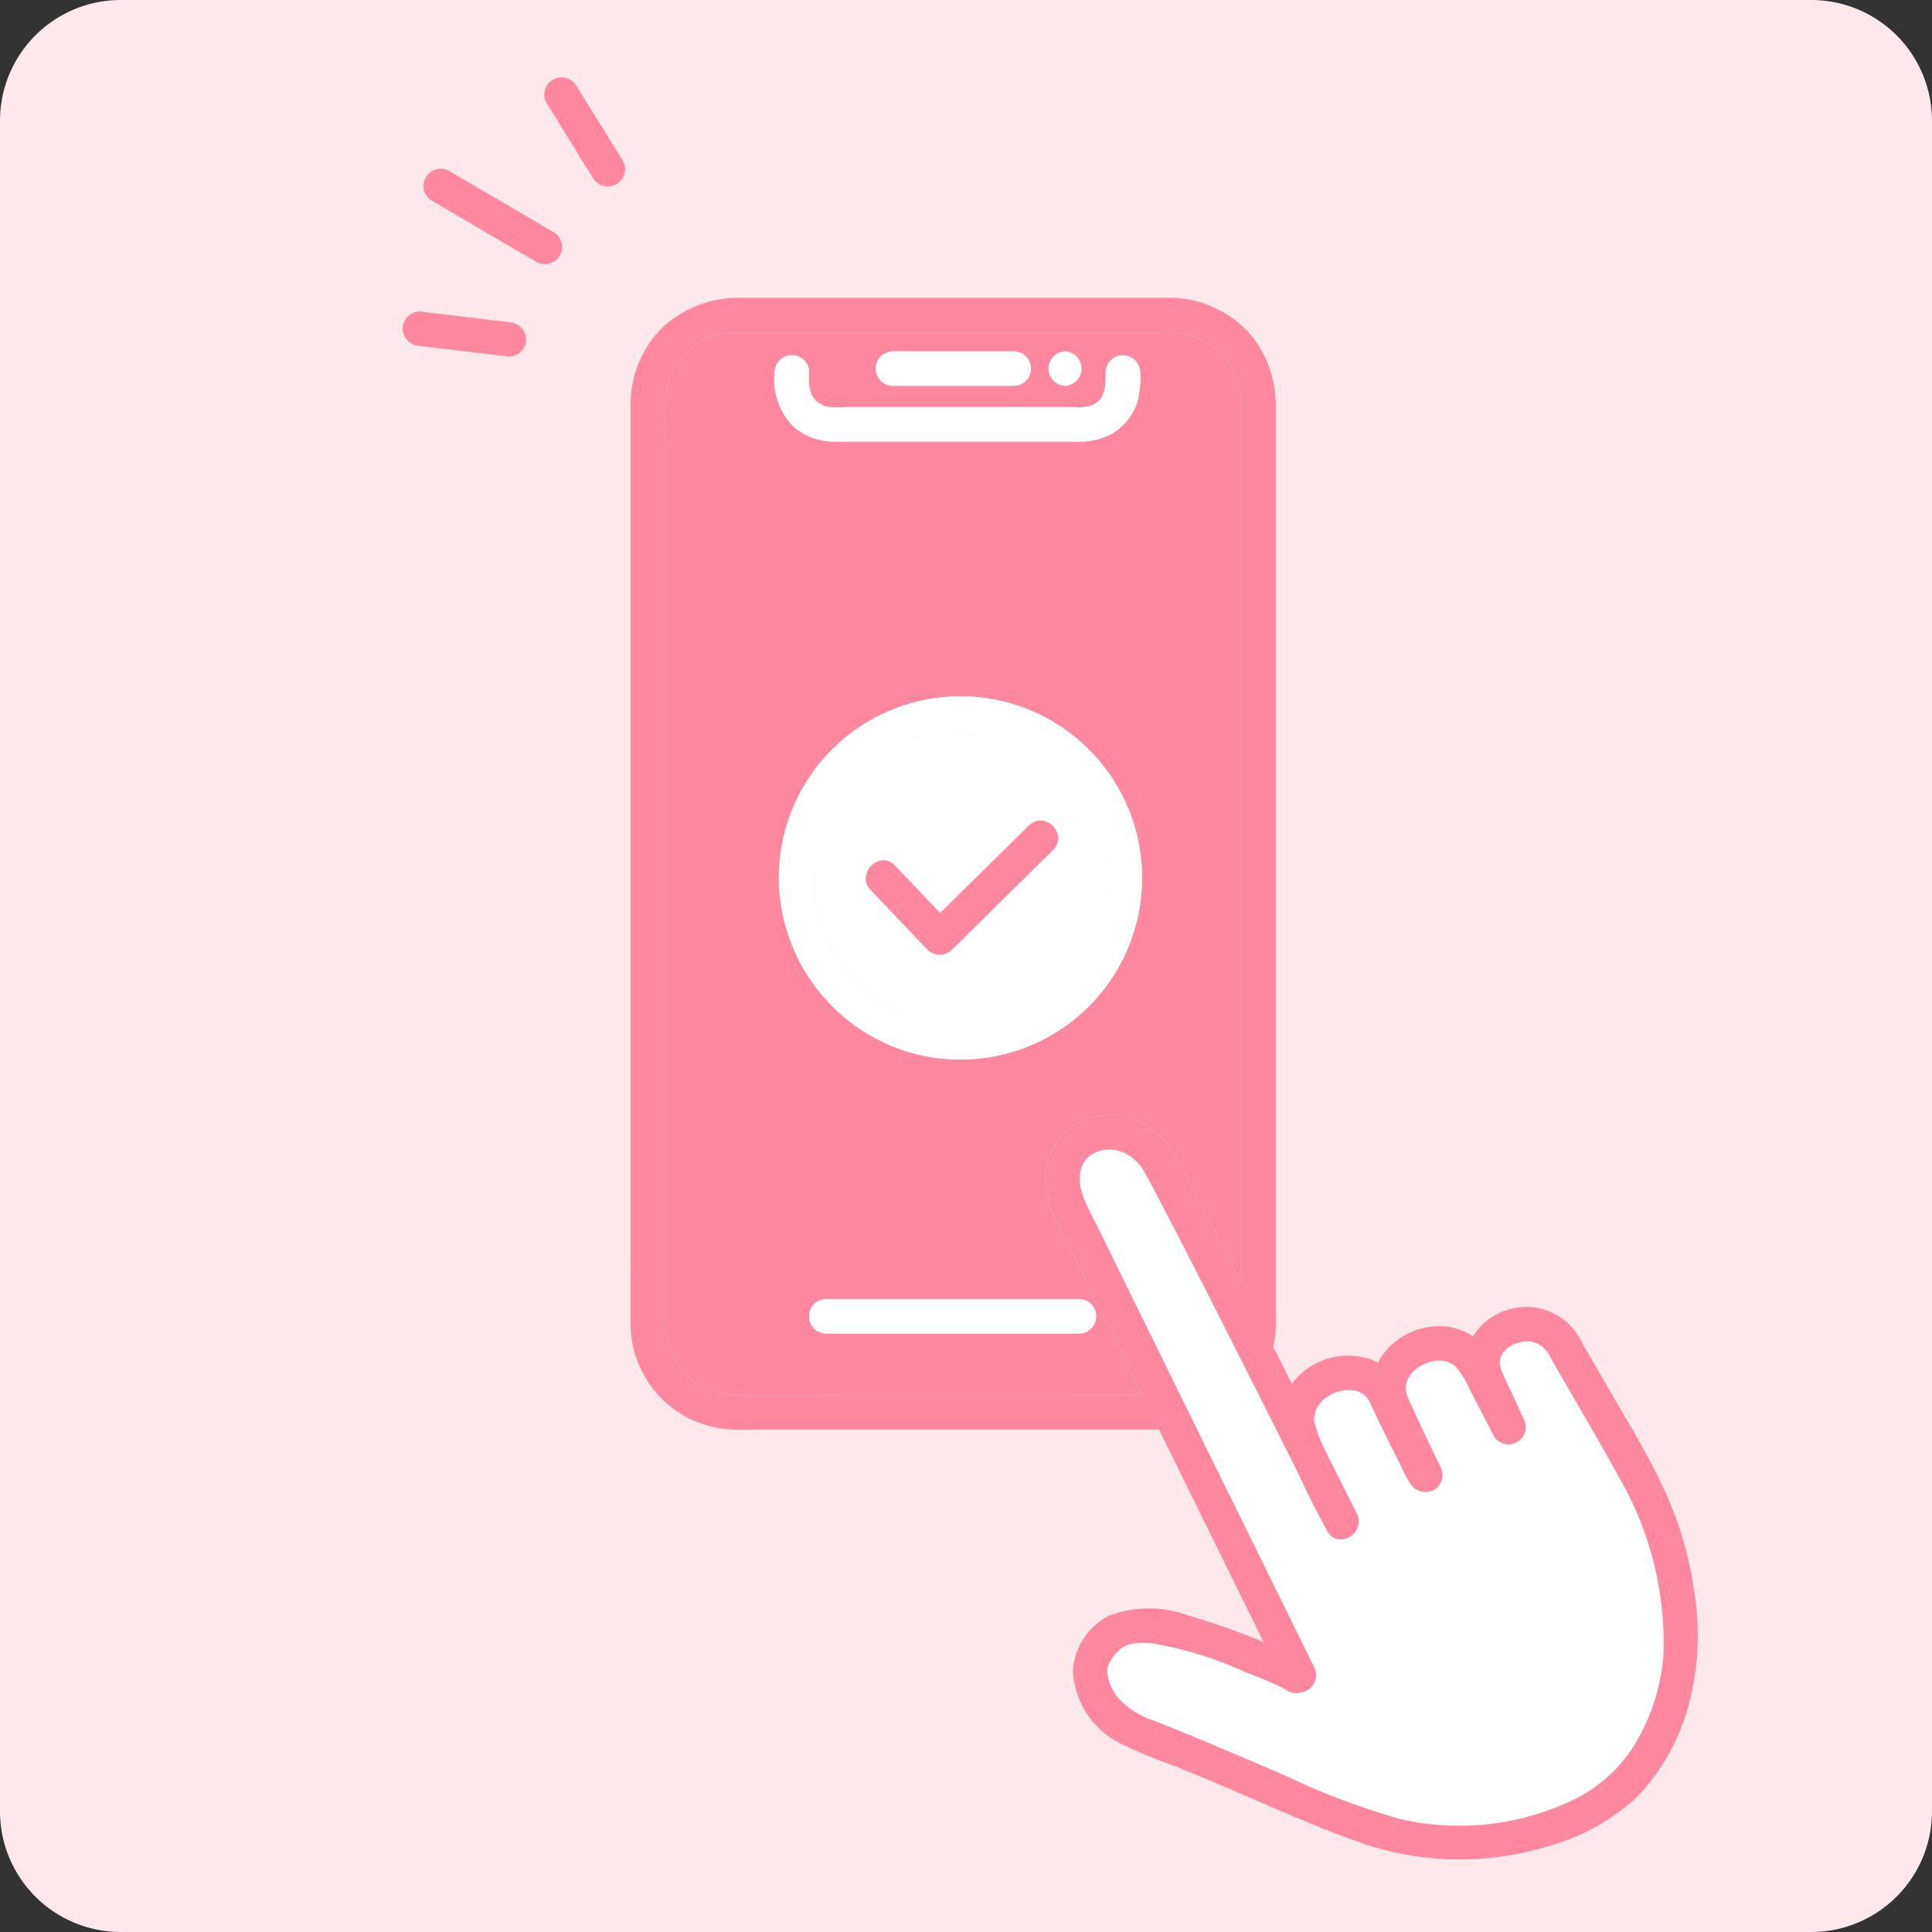
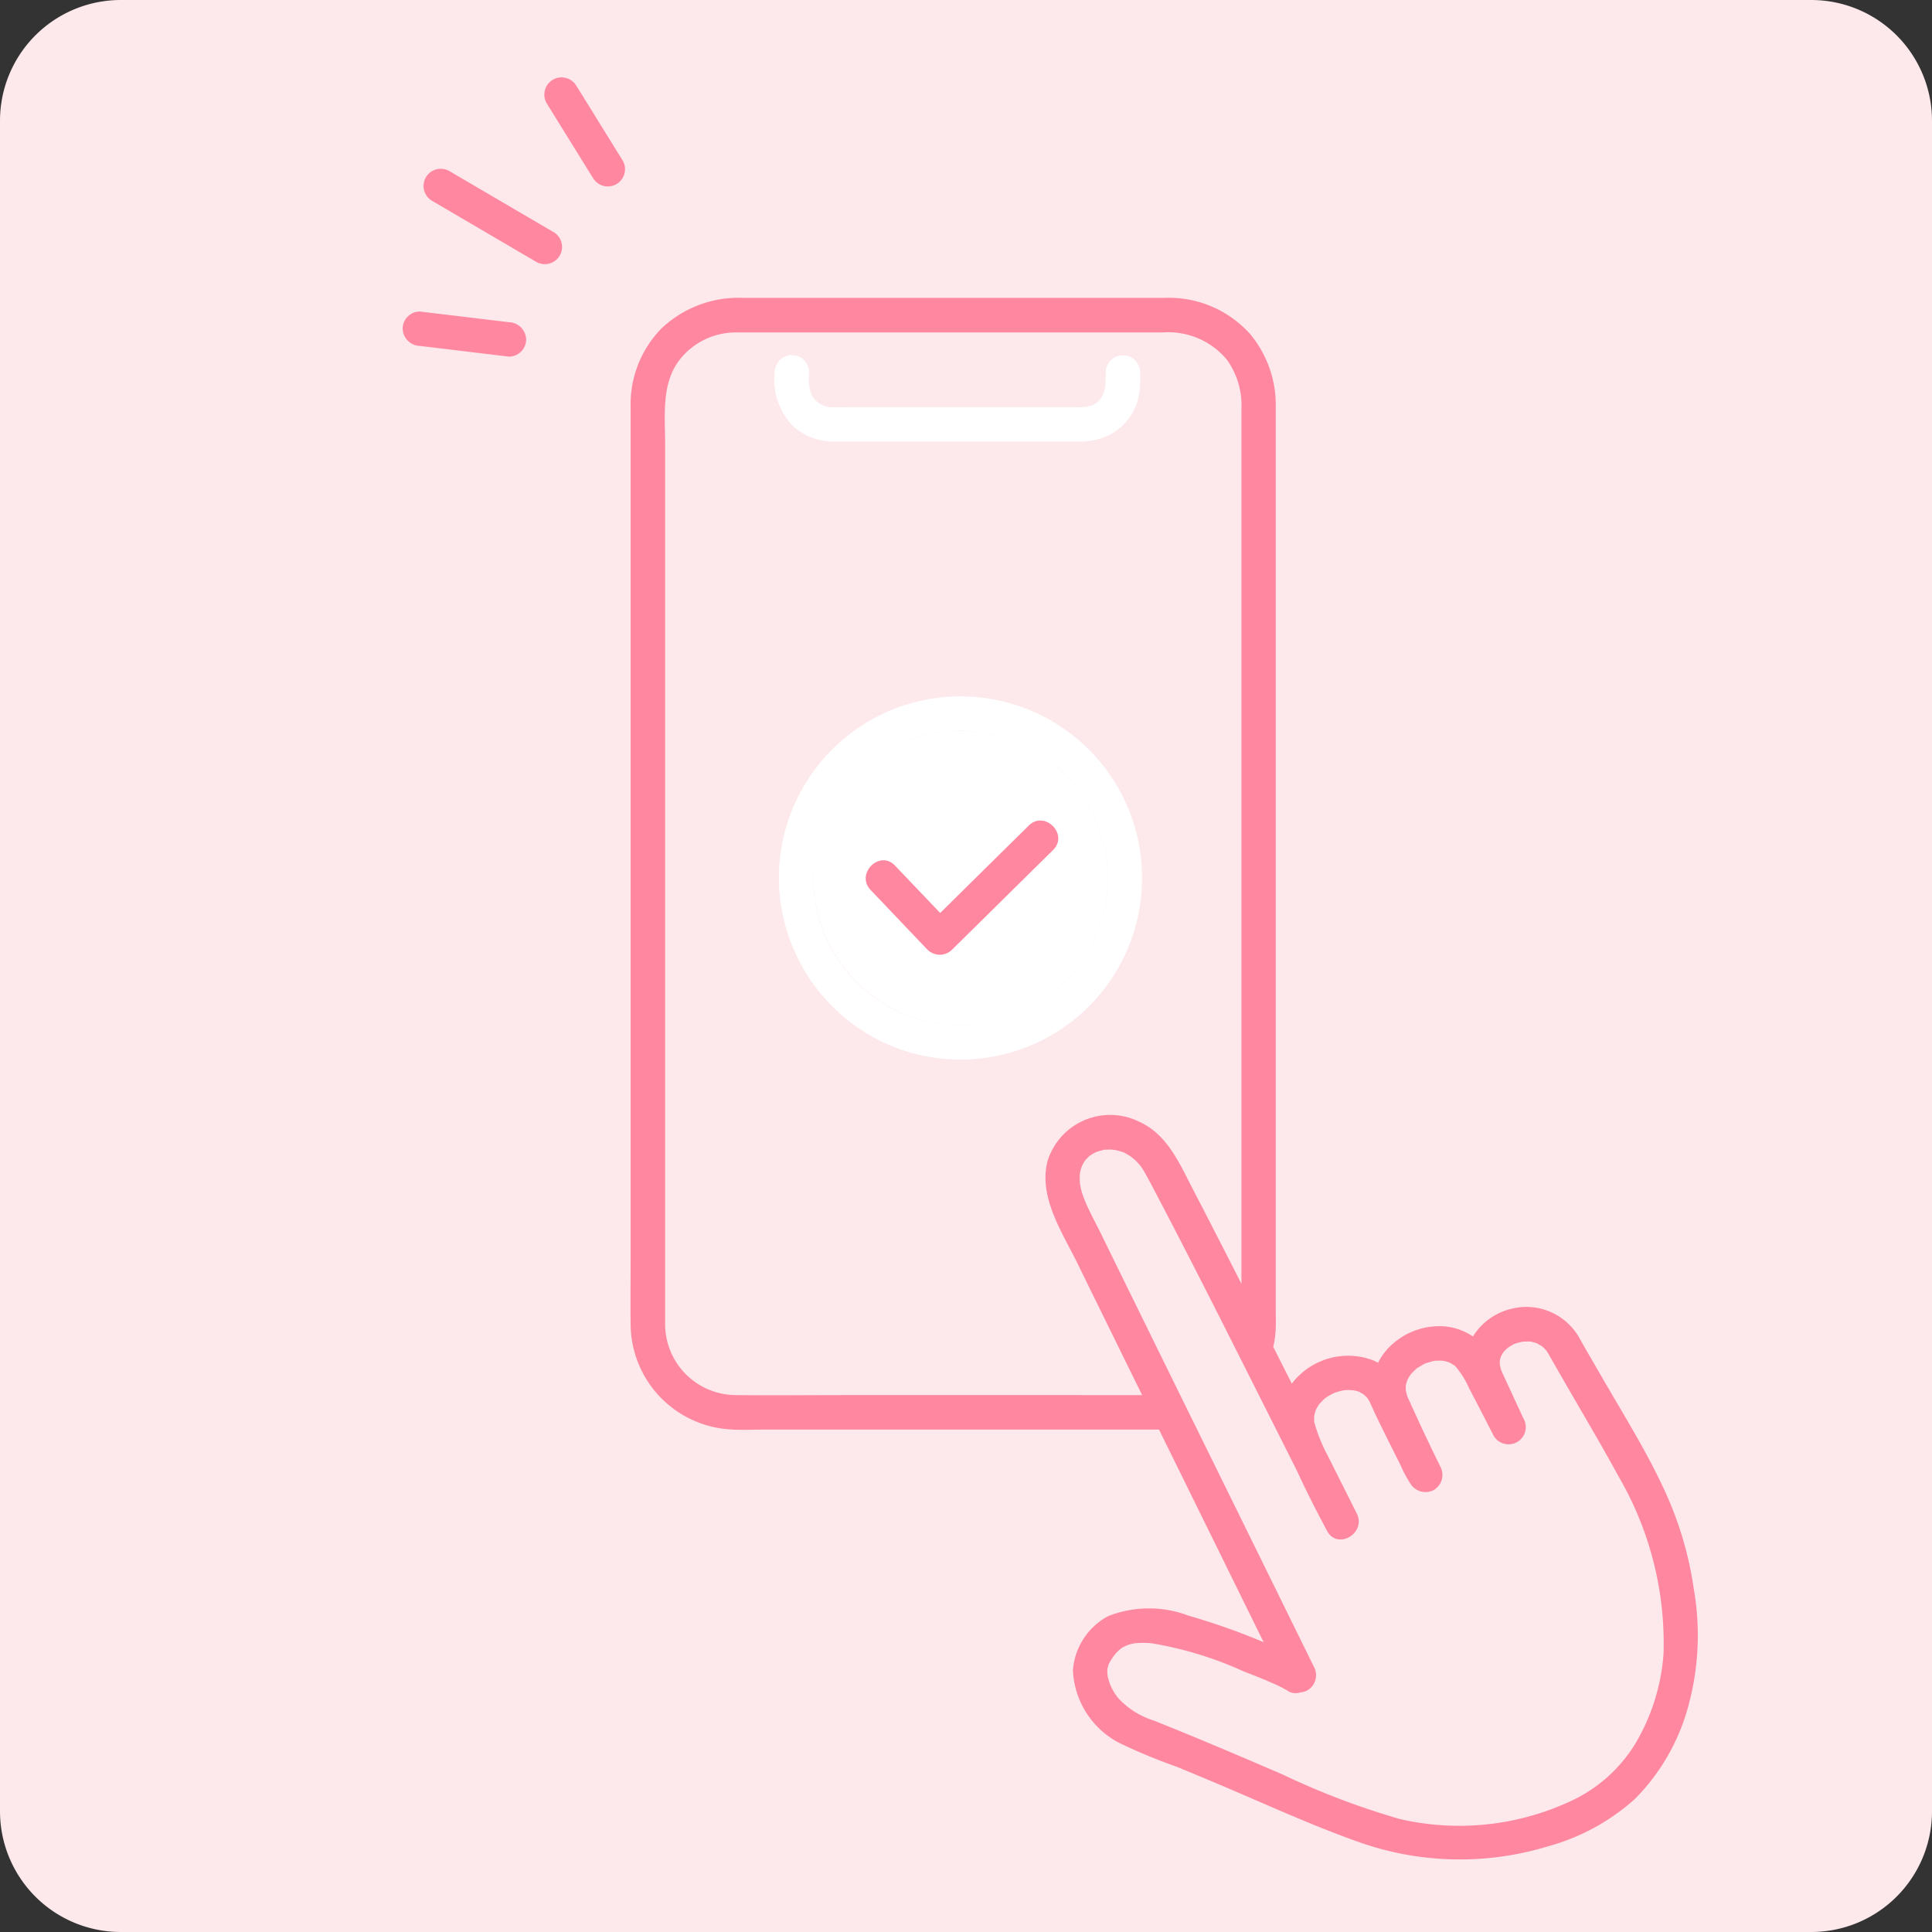
<svg xmlns="http://www.w3.org/2000/svg" width="100" height="100" viewBox="0 0 100 100">
  <rect x="0" y="0" width="100" height="100" fill="#333333" stroke="none" />
  <defs>
    <clipPath id="clip-path">
      <rect id="Rectangle_1117" data-name="Rectangle 1117" width="100" height="100" fill="none" />
    </clipPath>
  </defs>
  <g id="Group_1726" data-name="Group 1726" transform="translate(-310.5 -5441.309)">
    <g id="Group_1716" data-name="Group 1716" transform="translate(310.5 5441.309)">
      <g id="Group_1617" data-name="Group 1617" clip-path="url(#clip-path)">
        <path id="Path_2509" data-name="Path 2509" d="M6.25,0h87.5A6.251,6.251,0,0,1,100,6.25v87.5A6.251,6.251,0,0,1,93.75,100H6.25A6.251,6.251,0,0,1,0,93.75V6.25A6.251,6.251,0,0,1,6.25,0" fill="#fde8eb" />
-         <path id="Path_2510" data-name="Path 2510" d="M48.893,61.965c-.791-1.618-2.049-3.461-1.551-5.334a3.394,3.394,0,0,1,4.72-2.021c1.48.655,2.11,2.18,2.813,3.527q1.266,2.428,2.5,4.874c0-.455,0-.91,0-1.365v-43.9a4.051,4.051,0,0,0-.754-2.57,3.947,3.947,0,0,0-3.334-1.407H31.645c-.156,0-.311,0-.466,0a3.685,3.685,0,0,0-2.845,1.364c-1,1.244-.791,2.907-.791,4.4V64.081c0,.346,0,.692,0,1.039a3.675,3.675,0,0,0,3.636,3.647c1.971.022,3.944,0,5.914,0H52.231l-.38-.774q-1.481-3.013-2.959-6.029m-.647-47.219a.892.892,0,0,1,0,1.782.892.892,0,0,1,0-1.782m-8.9,0h6.242a.891.891,0,1,1,0,1.782H39.343a.891.891,0,1,1,0-1.782M35,15.8a2.911,2.911,0,0,0,.089,1.112,1.209,1.209,0,0,0,.971.719,7.459,7.459,0,0,0,.766,0H48.783a2.135,2.135,0,0,0,.845-.089c.745-.316.72-1.054.72-1.744a.892.892,0,0,1,1.782,0A5.04,5.04,0,0,1,52,17.332a2.993,2.993,0,0,1-1.366,1.7,3.665,3.665,0,0,1-1.862.386h-12.4a3.19,3.19,0,0,1-2.114-.717,3.444,3.444,0,0,1-1.038-2.9A.892.892,0,0,1,35,15.8M33.433,42a9.4,9.4,0,1,1,6.182,8.831A9.492,9.492,0,0,1,33.433,42m15.56,23.58H35.861a.892.892,0,0,1,0-1.783H48.993a.892.892,0,0,1,0,1.783" transform="translate(6.881 3.441)" fill="#ff88a0" />
        <path id="Path_2511" data-name="Path 2511" d="M39.817,45.353a7.623,7.623,0,1,0-6.14-7.476,7.674,7.674,0,0,0,6.14,7.476M37.9,37.235l2.34,2.455.011-.011,4.576-4.515c.819-.807,2.079.452,1.261,1.26l-.661.653-4.576,4.515a.9.9,0,0,1-1.26,0l-2.951-3.1c-.792-.83.468-2.093,1.26-1.26" transform="translate(8.419 7.568)" fill="#fff" />
        <path id="Path_2512" data-name="Path 2512" d="M33.117,18.464a3.2,3.2,0,0,0,2.112.716h12.4a3.665,3.665,0,0,0,1.864-.385,3,3,0,0,0,1.366-1.7,5.036,5.036,0,0,0,.135-1.53.892.892,0,0,0-1.782,0c0,.69.025,1.427-.72,1.743a2.116,2.116,0,0,1-.846.089H35.687a7.1,7.1,0,0,1-.765,0,1.206,1.206,0,0,1-.971-.718,2.889,2.889,0,0,1-.089-1.112.892.892,0,0,0-1.783,0,3.447,3.447,0,0,0,1.038,2.9" transform="translate(8.02 3.676)" fill="#fff" />
-         <path id="Path_2513" data-name="Path 2513" d="M37.156,16.332H43.4a.891.891,0,1,0,0-1.782H37.156a.891.891,0,1,0,0,1.782" transform="translate(9.066 3.638)" fill="#fff" />
-         <path id="Path_2514" data-name="Path 2514" d="M44.273,16.332a.892.892,0,0,0,0-1.782.892.892,0,0,0,0,1.782" transform="translate(10.853 3.638)" fill="#fff" />
-         <path id="Path_2515" data-name="Path 2515" d="M47.5,53.794H34.366a.892.892,0,0,0,0,1.783H47.5a.892.892,0,0,0,0-1.783" transform="translate(8.376 13.448)" fill="#fff" />
-         <path id="Path_2516" data-name="Path 2516" d="M69.791,59.577q-.287-.5-.575-1a6.748,6.748,0,0,0-.356-.6,2.025,2.025,0,0,0-.194-.194l-.014-.011-.015-.01c-.04-.028-.246-.135-.232-.136a2.627,2.627,0,0,0-.289-.085l-.036-.01h-.014c-.055-.005-.11-.007-.165-.009-.083,0-.165,0-.248.01h-.009a3.3,3.3,0,0,0-.359.1l-.04.012c-.04.019-.083.039-.121.06s-.195.121-.237.146c-.025.024-.115.1-.13.118-.037.036-.072.075-.107.115l-.009.009-.016.03c-.026.045-.054.089-.08.135l-.014.026c-.015.041-.03.082-.041.125,0,0-.015.089-.025.131s0,.063,0,.073.01.125.013.173.041.169.037.156c.019.061.037.114.046.139.042.091.084.181.126.271l1,2.161a.911.911,0,0,1-.32,1.219.9.9,0,0,1-1.219-.32q-.63-1.226-1.268-2.447a4.491,4.491,0,0,0-.7-1.131c-.015-.015-.046-.041-.056-.051-.039-.029-.081-.054-.121-.08a1.284,1.284,0,0,0-.115-.064l-.026-.015a2.2,2.2,0,0,0-.281-.083l-.046-.009c-.034,0-.081-.009-.094-.009-.113,0-.223,0-.335.007-.049.009-.1.018-.145.03-.1.025-.192.054-.287.085-.174.056-.022,0-.143.061-.1.055-.2.113-.295.172-.115.073.007-.027-.122.1-.073.066-.141.135-.21.206-.009.009-.033.037-.046.054a.671.671,0,0,0-.043.061c-.022.036-.1.183-.126.216s-.056.167-.066.2a1.031,1.031,0,0,0-.023.111v.019a2.022,2.022,0,0,0,.005.261c.006-.005.054.194.069.237.041.119.1.234.15.349.136.306.276.611.417.916q.557,1.2,1.139,2.39a.908.908,0,0,1-.319,1.219.921.921,0,0,1-1.22-.32,6.441,6.441,0,0,1-.529-1q-.446-.879-.882-1.766c-.192-.39-.387-.779-.561-1.178-.02-.044-.19-.4-.062-.146-.027-.055-.052-.111-.082-.165a1.927,1.927,0,0,0-.116-.186l-.01-.015-.035-.034c-.031-.031-.156-.135-.166-.149a1.752,1.752,0,0,1-.2-.116,2.26,2.26,0,0,0-.286-.08,2.632,2.632,0,0,1-.279-.019c-.042,0-.179.014-.213.014a2.937,2.937,0,0,0-.345.08c-.065.02-.129.042-.192.067l-.051.024a3.978,3.978,0,0,0-.353.205c-.01.006-.034.025-.051.037a.99.99,0,0,0-.086.074c-.031.03-.206.22-.2.206a2.517,2.517,0,0,0-.189.309l-.011.021-.006.024c-.02.065-.039.129-.056.194,0,.014-.009.044-.014.065a1.055,1.055,0,0,0-.006.107c0,.071,0,.143.005.214V61.7l.012.051a8.251,8.251,0,0,0,.659,1.632q.763,1.521,1.525,3.04c.51,1.02-1,1.918-1.539.9-.076-.143-.15-.286-.225-.429s-.154-.285-.226-.429c-.376-.726-.74-1.459-1.081-2.2q-1.074-2.143-2.154-4.284c-1.639-3.25-3.272-6.5-4.961-9.73-.245-.467-.489-.937-.746-1.4-.059-.1-.118-.208-.184-.306a1.48,1.48,0,0,0-.12-.164,3.172,3.172,0,0,0-.219-.231c-.022-.021-.174-.145-.181-.156a2.932,2.932,0,0,0-.26-.164c-.036-.02-.158-.077-.191-.1s-.194-.064-.231-.074c-.069-.019-.139-.033-.209-.046-.016,0-.161-.019-.206-.02-.1,0-.2,0-.3.008h-.04l-.056.016c-.084.023-.167.041-.251.066,0,0-.077.029-.114.04l-.045.023c-.074.042-.147.081-.22.127a.858.858,0,0,0-.081.056l-.025.025c-.061.06-.12.12-.179.181L45,48.153l-.008.013c-.02.031-.041.061-.06.093-.036.06-.069.122-.1.185,0,.022-.056.162-.068.2s-.031.151-.041.2-.009.135-.009.147c0,.06,0,.12,0,.18,0,.126.009.167.011.189a3.6,3.6,0,0,0,.211.771c.253.641.6,1.259.905,1.879q.615,1.256,1.232,2.514,1.573,3.208,3.151,6.415,3.3,6.712,6.606,13.424a.907.907,0,0,1-.32,1.219.866.866,0,0,1-.359.11.774.774,0,0,1-.686-.086,1.585,1.585,0,0,0-.173-.1c-.227-.124-.465-.23-.7-.335l-.231-.1-.276-.115c-.3-.121-.6-.239-.9-.355a18.909,18.909,0,0,0-4.754-1.45,4.519,4.519,0,0,0-.862,0l-.015,0c-.062.012-.125.025-.186.04s-.142.043-.211.068c-.012.01-.176.084-.221.111s-.075.049-.113.073h0c-.074.069-.148.135-.216.209-.029.03-.088.1-.111.132-.057.081-.114.164-.166.249-.022.037-.094.169-.123.217,0,.035-.049.213-.055.185a2.23,2.23,0,0,0,0,.289,1.215,1.215,0,0,0,.059.31,2.748,2.748,0,0,0,.1.3,2.856,2.856,0,0,0,.419.677,4.258,4.258,0,0,0,1.83,1.145q1.294.519,2.582,1.054c1.368.569,2.729,1.153,4.09,1.739a39.4,39.4,0,0,0,6.054,2.3,13.662,13.662,0,0,0,8.809-.909,7.673,7.673,0,0,0,3.374-2.981,10.578,10.578,0,0,0,1.468-4.676,17.173,17.173,0,0,0-2.3-9.158c-.91-1.667-1.885-3.3-2.833-4.95" transform="translate(11.178 11.899)" fill="#fff" />
        <path id="Path_2517" data-name="Path 2517" d="M79.654,74.109c-.945-2.07-2.181-4.024-3.316-6-.358-.621-.724-1.24-1.074-1.865A3.151,3.151,0,0,0,71.7,64.658a3.211,3.211,0,0,0-1.988,1.434,3.086,3.086,0,0,0-1.411-.519,3.649,3.649,0,0,0-3.007,1.16,3.152,3.152,0,0,0-.493.718c-.084-.046-.171-.089-.26-.128a3.663,3.663,0,0,0-3.812.772,3.24,3.24,0,0,0-.391.436l-.961-1.9a5.532,5.532,0,0,0,.128-.951c.014-.335,0-.671,0-1.007V18.02a5.74,5.74,0,0,0-1.312-3.8,5.639,5.639,0,0,0-4.454-1.886H31.957A5.791,5.791,0,0,0,27.7,13.926a5.61,5.61,0,0,0-1.586,4.044V62.149c0,1.113-.013,2.226,0,3.339a5.485,5.485,0,0,0,4.985,5.4c.656.063,1.332.021,1.99.021H53.463q2.706,5.5,5.415,11.005a34.664,34.664,0,0,0-3.886-1.373,5.769,5.769,0,0,0-4.159.024,3.464,3.464,0,0,0-1.825,2.8A4.45,4.45,0,0,0,51.4,87.125a28.612,28.612,0,0,0,2.964,1.231q1.213.5,2.421,1.011c2.335.992,4.647,2.054,7.041,2.9a15.66,15.66,0,0,0,9.755.219,11.131,11.131,0,0,0,4.522-2.464,10.832,10.832,0,0,0,2.806-4.985,13.9,13.9,0,0,0,.234-5.88,18.279,18.279,0,0,0-1.491-5.05M48.3,69.124H37.447c-1.971,0-3.944.022-5.914,0A3.674,3.674,0,0,1,27.9,65.477c0-.346,0-.693,0-1.039V19.887c0-1.493-.211-3.156.791-4.4a3.684,3.684,0,0,1,2.844-1.364c.155,0,.311,0,.466,0h21.64a3.943,3.943,0,0,1,3.334,1.409,4.048,4.048,0,0,1,.754,2.569V62c0,.454,0,.909,0,1.364q-1.239-2.441-2.5-4.872c-.7-1.347-1.334-2.873-2.814-3.527A3.393,3.393,0,0,0,47.7,56.988c-.5,1.873.759,3.716,1.55,5.334q1.476,3.015,2.959,6.029c.128.257.254.515.381.774ZM79.578,82.5a10.584,10.584,0,0,1-1.468,4.676,7.679,7.679,0,0,1-3.374,2.981,13.655,13.655,0,0,1-8.809.91,39.551,39.551,0,0,1-6.055-2.3c-1.36-.585-2.721-1.17-4.09-1.739Q54.5,86.493,53.2,85.974A4.271,4.271,0,0,1,51.37,84.83a2.947,2.947,0,0,1-.419-.679,2.815,2.815,0,0,1-.1-.3,1.3,1.3,0,0,1-.06-.309,2.227,2.227,0,0,1,.005-.289c0,.026.053-.151.054-.186.03-.049.1-.18.123-.217.052-.085.11-.168.167-.249.023-.027.083-.1.111-.132.069-.074.143-.14.216-.208v0h0l.111-.073c.045-.026.209-.1.221-.111.07-.024.14-.049.211-.066s.125-.027.188-.041l.014,0a4.519,4.519,0,0,1,.863,0,18.918,18.918,0,0,1,4.755,1.45c.3.116.6.234.9.356l.278.114c.022.011.189.083.23.1.236.1.475.21.7.334a1.484,1.484,0,0,1,.173.1.775.775,0,0,0,.686.085.87.87,0,0,0,.36-.109.912.912,0,0,0,.32-1.22q-3.3-6.712-6.606-13.424-1.577-3.206-3.153-6.415-.617-1.256-1.231-2.514c-.3-.62-.654-1.236-.905-1.879a3.578,3.578,0,0,1-.211-.771,1.58,1.58,0,0,1-.011-.189c0-.06,0-.119,0-.179,0-.014.007-.106.01-.148s.031-.159.041-.2.063-.181.066-.2c.031-.064.063-.126.1-.185l.061-.094.008-.013.011-.01c.057-.062.116-.122.177-.182a.228.228,0,0,0,.025-.025c.028-.019.054-.039.081-.056.073-.045.148-.085.221-.127l.045-.021.114-.041c.083-.024.166-.044.25-.066.026-.006.044-.012.056-.016s.021,0,.04,0c.1-.006.2-.011.3-.009.044,0,.19.021.206.02.07.014.139.028.207.046.037.01.195.063.232.074s.154.075.191.1c.089.05.175.1.259.164.007.011.159.135.181.156.077.074.15.151.22.233a1.829,1.829,0,0,1,.12.163c.066.1.125.2.184.307.257.461.5.931.745,1.4,1.689,3.225,3.324,6.479,4.961,9.729q1.08,2.141,2.155,4.285c.341.741.7,1.475,1.081,2.2.073.145.149.286.225.429s.15.286.226.429c.543,1.018,2.049.121,1.539-.9s-1.018-2.027-1.526-3.04a8.232,8.232,0,0,1-.658-1.632l-.014-.051V70.5c-.006-.073-.005-.143-.006-.215a1.059,1.059,0,0,1,.007-.107c0-.02.01-.051.014-.065.018-.065.036-.129.056-.194l.006-.022.011-.021a2.208,2.208,0,0,1,.188-.309c0,.012.174-.177.2-.206s.058-.051.088-.075l.051-.037a3.65,3.65,0,0,1,.353-.205l.051-.024c.063-.024.127-.048.191-.067a3.166,3.166,0,0,1,.346-.08c.034,0,.17-.013.211-.014a2.648,2.648,0,0,0,.28.019,2.561,2.561,0,0,1,.286.08,1.635,1.635,0,0,0,.2.116c.009.014.135.118.166.149.015.016.025.024.035.034l.01.015a2.042,2.042,0,0,1,.116.188c.029.054.054.109.081.164-.126-.251.044.1.063.147.175.4.37.787.561,1.177q.435.885.884,1.765a6.349,6.349,0,0,0,.529,1,.921.921,0,0,0,1.219.319.909.909,0,0,0,.32-1.219q-.583-1.189-1.14-2.39c-.14-.305-.28-.61-.418-.915-.051-.116-.109-.23-.15-.35-.015-.043-.062-.243-.067-.236a2.285,2.285,0,0,1-.006-.261v-.02c.007-.038.014-.075.024-.111s.056-.17.066-.2.1-.179.126-.216c.012-.02.028-.04.041-.06s.039-.046.048-.055c.069-.071.137-.139.209-.206.131-.121.007-.022.122-.094.1-.061.195-.119.3-.174.12-.065-.031-.005.141-.061.1-.031.191-.06.287-.085.047-.013.1-.021.145-.03.112-.009.224-.007.336-.006l.092.007.048.009a2.492,2.492,0,0,1,.281.083l.026.015c.039.021.077.04.114.064s.082.053.122.08l.056.052a4.519,4.519,0,0,1,.7,1.13q.639,1.221,1.266,2.449a.891.891,0,0,0,1.539-.9q-.5-1.08-1-2.16c-.041-.091-.084-.181-.125-.272-.009-.024-.029-.077-.046-.137,0,.012-.025-.106-.039-.156s-.01-.153-.012-.174,0-.043,0-.071.025-.134.025-.132c.011-.041.025-.084.04-.125l.015-.026c.026-.045.052-.089.079-.135.009-.012.011-.02.017-.029l.009-.01c.035-.039.07-.077.107-.115.014-.014.1-.092.13-.118s.19-.12.237-.146.08-.041.121-.06c.011,0,.024-.007.04-.012a3.219,3.219,0,0,1,.359-.094l.009,0c.083-.006.164-.01.248-.009.055,0,.11,0,.165.007h.014l.036.009a2.909,2.909,0,0,1,.287.085c-.014,0,.192.11.234.136l.015.01.012.012a1.761,1.761,0,0,1,.194.193c.074.086.243.4.358.6q.287.5.575,1c.947,1.647,1.923,3.283,2.831,4.95A17.163,17.163,0,0,1,79.578,82.5" transform="translate(6.527 3.085)" fill="#ff88a0" />
        <path id="Path_2518" data-name="Path 2518" d="M24.5,4.126q-.148-.24-.3-.48a.891.891,0,1,0-1.539.9q1.046,1.691,2.094,3.381.148.24.3.48a.891.891,0,1,0,1.539-.9Q25.548,5.817,24.5,4.126" transform="translate(5.636 0.801)" fill="#ff88a0" />
        <path id="Path_2519" data-name="Path 2519" d="M24.245,10.254l-4.678-2.74c-.222-.131-.446-.264-.669-.392A.891.891,0,1,0,18,8.66L22.676,11.4l.669.392a.892.892,0,1,0,.9-1.54" transform="translate(4.391 1.751)" fill="#ff88a0" />
        <path id="Path_2520" data-name="Path 2520" d="M22.174,13.453l-4.036-.484-.572-.069a.891.891,0,0,0-.891.89.916.916,0,0,0,.891.891l4.036.485.573.069a.893.893,0,0,0,.891-.891.919.919,0,0,0-.891-.891" transform="translate(4.168 3.224)" fill="#ff88a0" />
        <path id="Path_2521" data-name="Path 2521" d="M39.052,40.664a.9.9,0,0,0,1.26,0q2.289-2.257,4.576-4.516.332-.324.661-.651c.817-.808-.443-2.067-1.26-1.26l-4.576,4.515-.011.011L37.36,36.308c-.792-.833-2.051.43-1.26,1.26l2.951,3.1" transform="translate(8.962 8.494)" fill="#ff88a0" />
        <path id="Path_2522" data-name="Path 2522" d="M38.433,47.064a9.4,9.4,0,1,0-6.182-8.831,9.447,9.447,0,0,0,6.182,8.831m.585-15.985a7.623,7.623,0,1,1-4.985,7.154,7.721,7.721,0,0,1,4.985-7.154" transform="translate(8.063 7.212)" fill="#fff" />
      </g>
    </g>
  </g>
</svg>